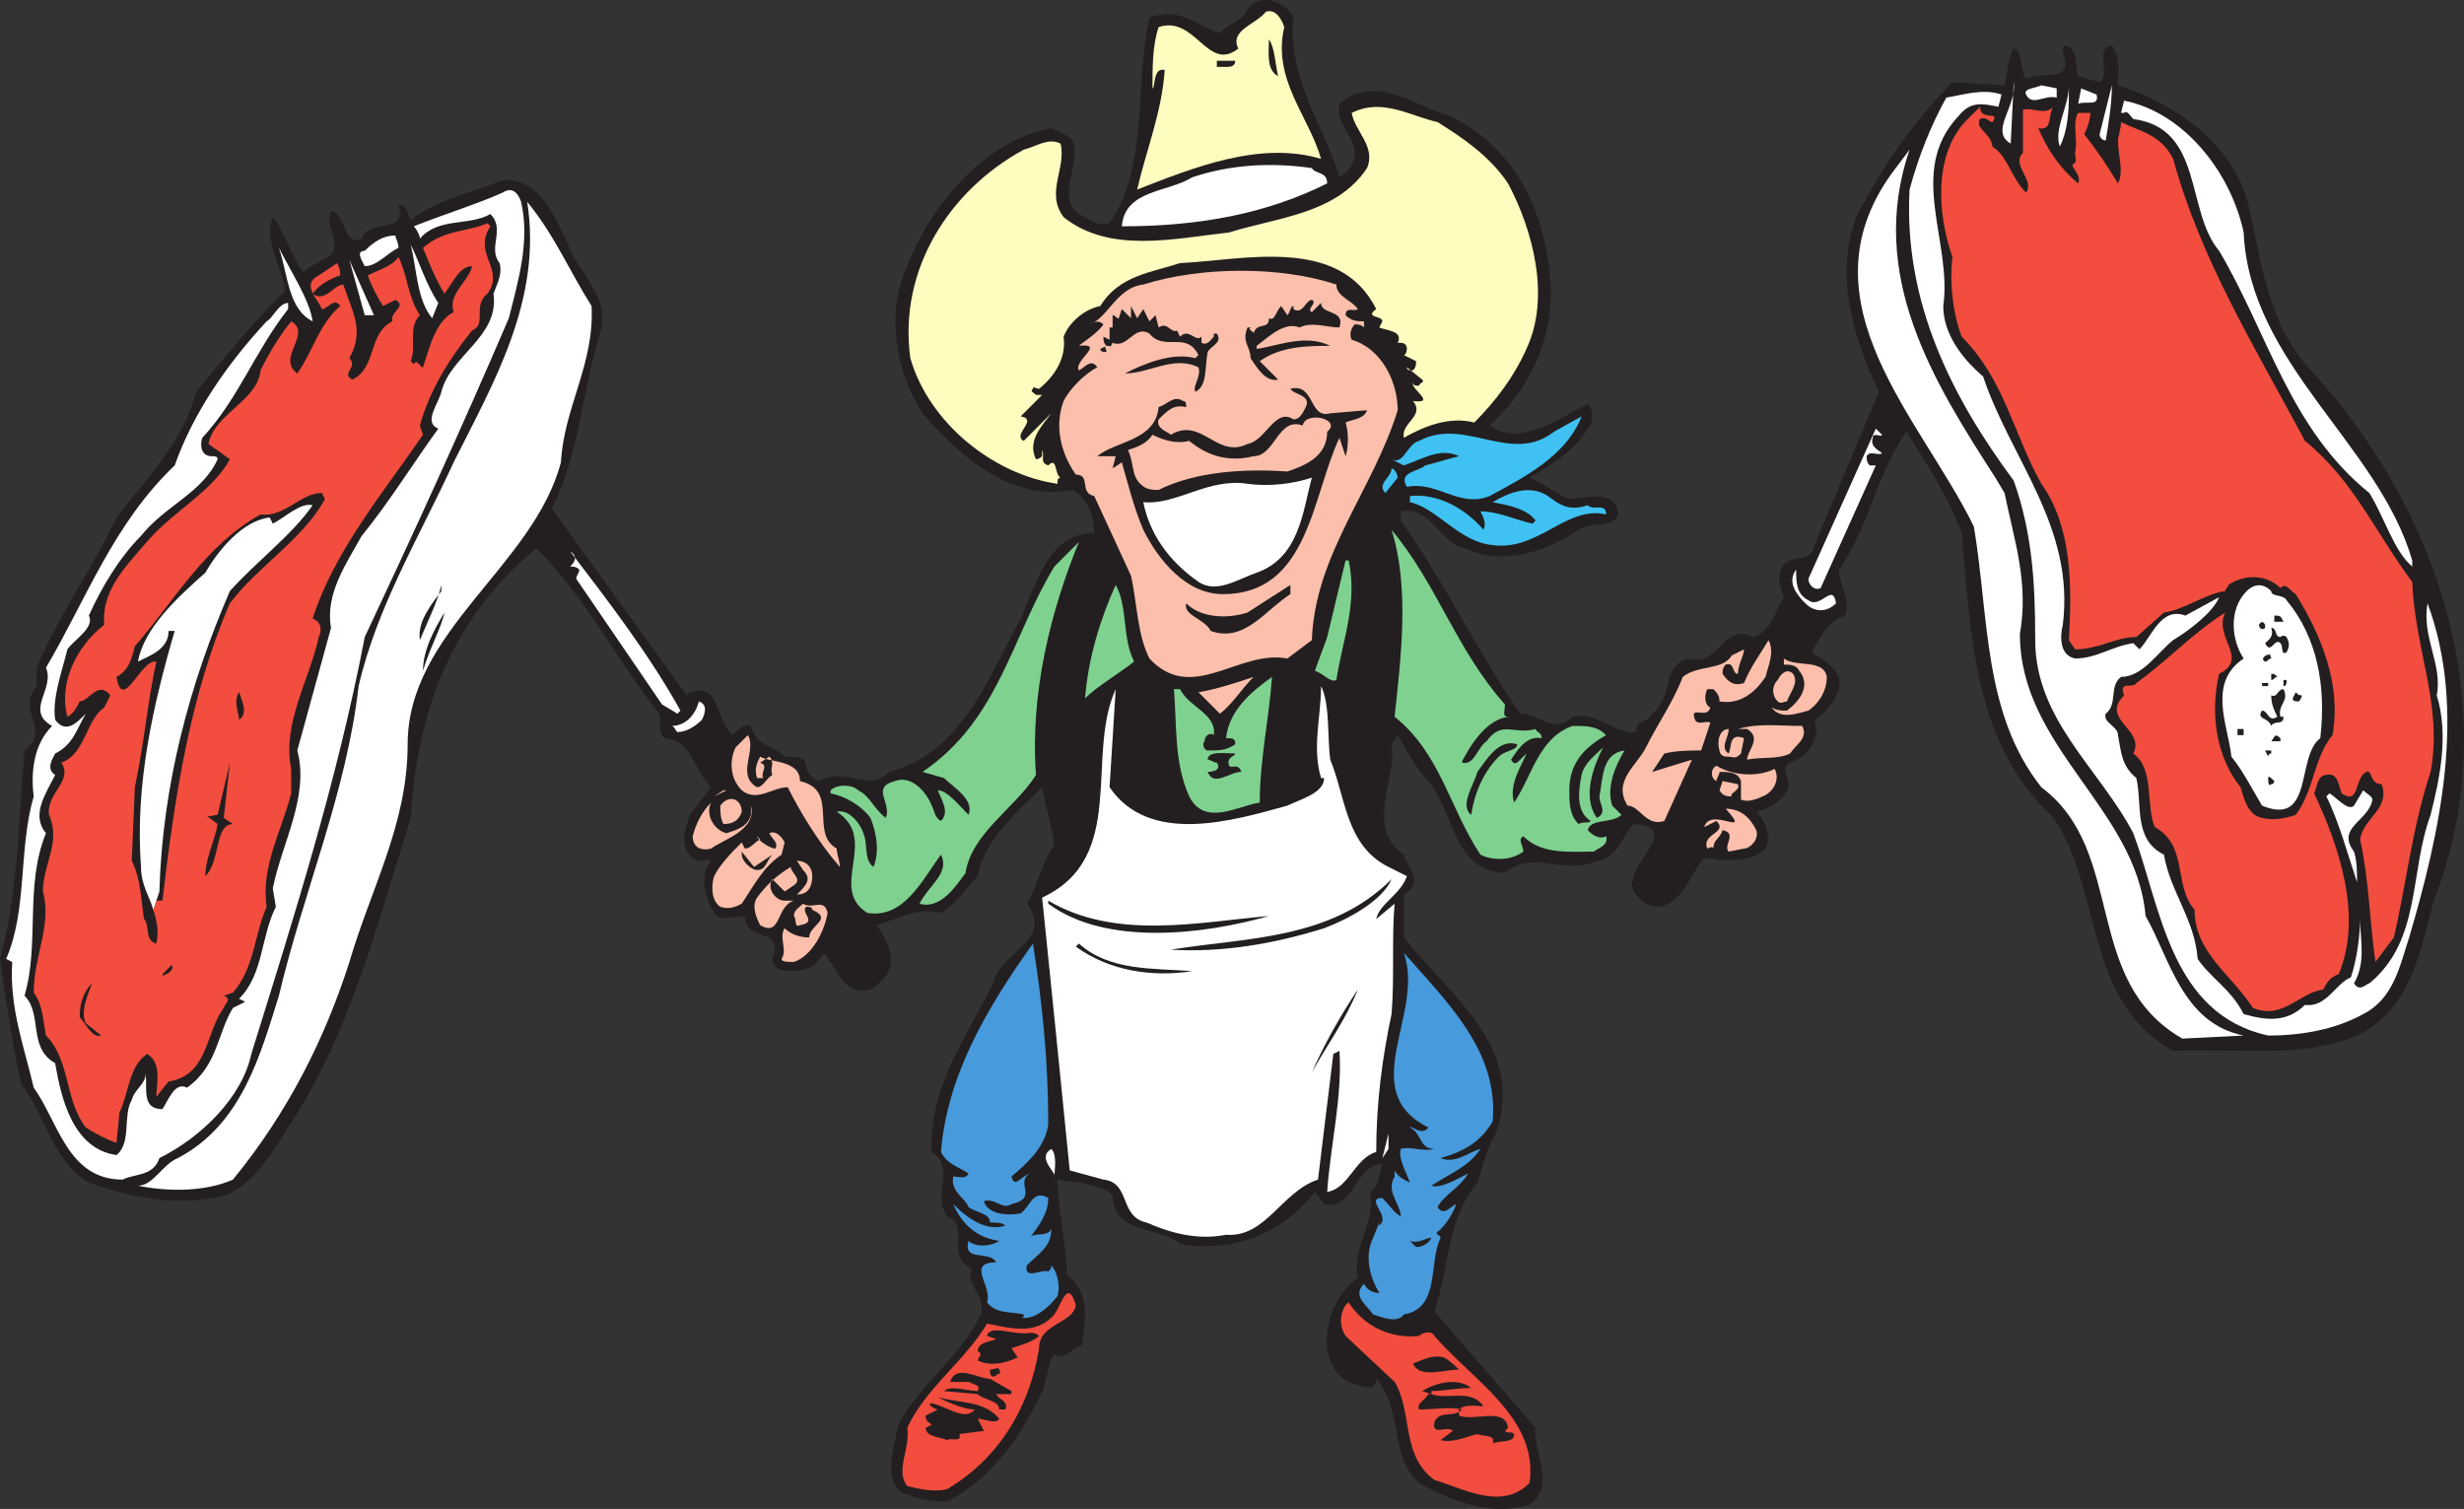
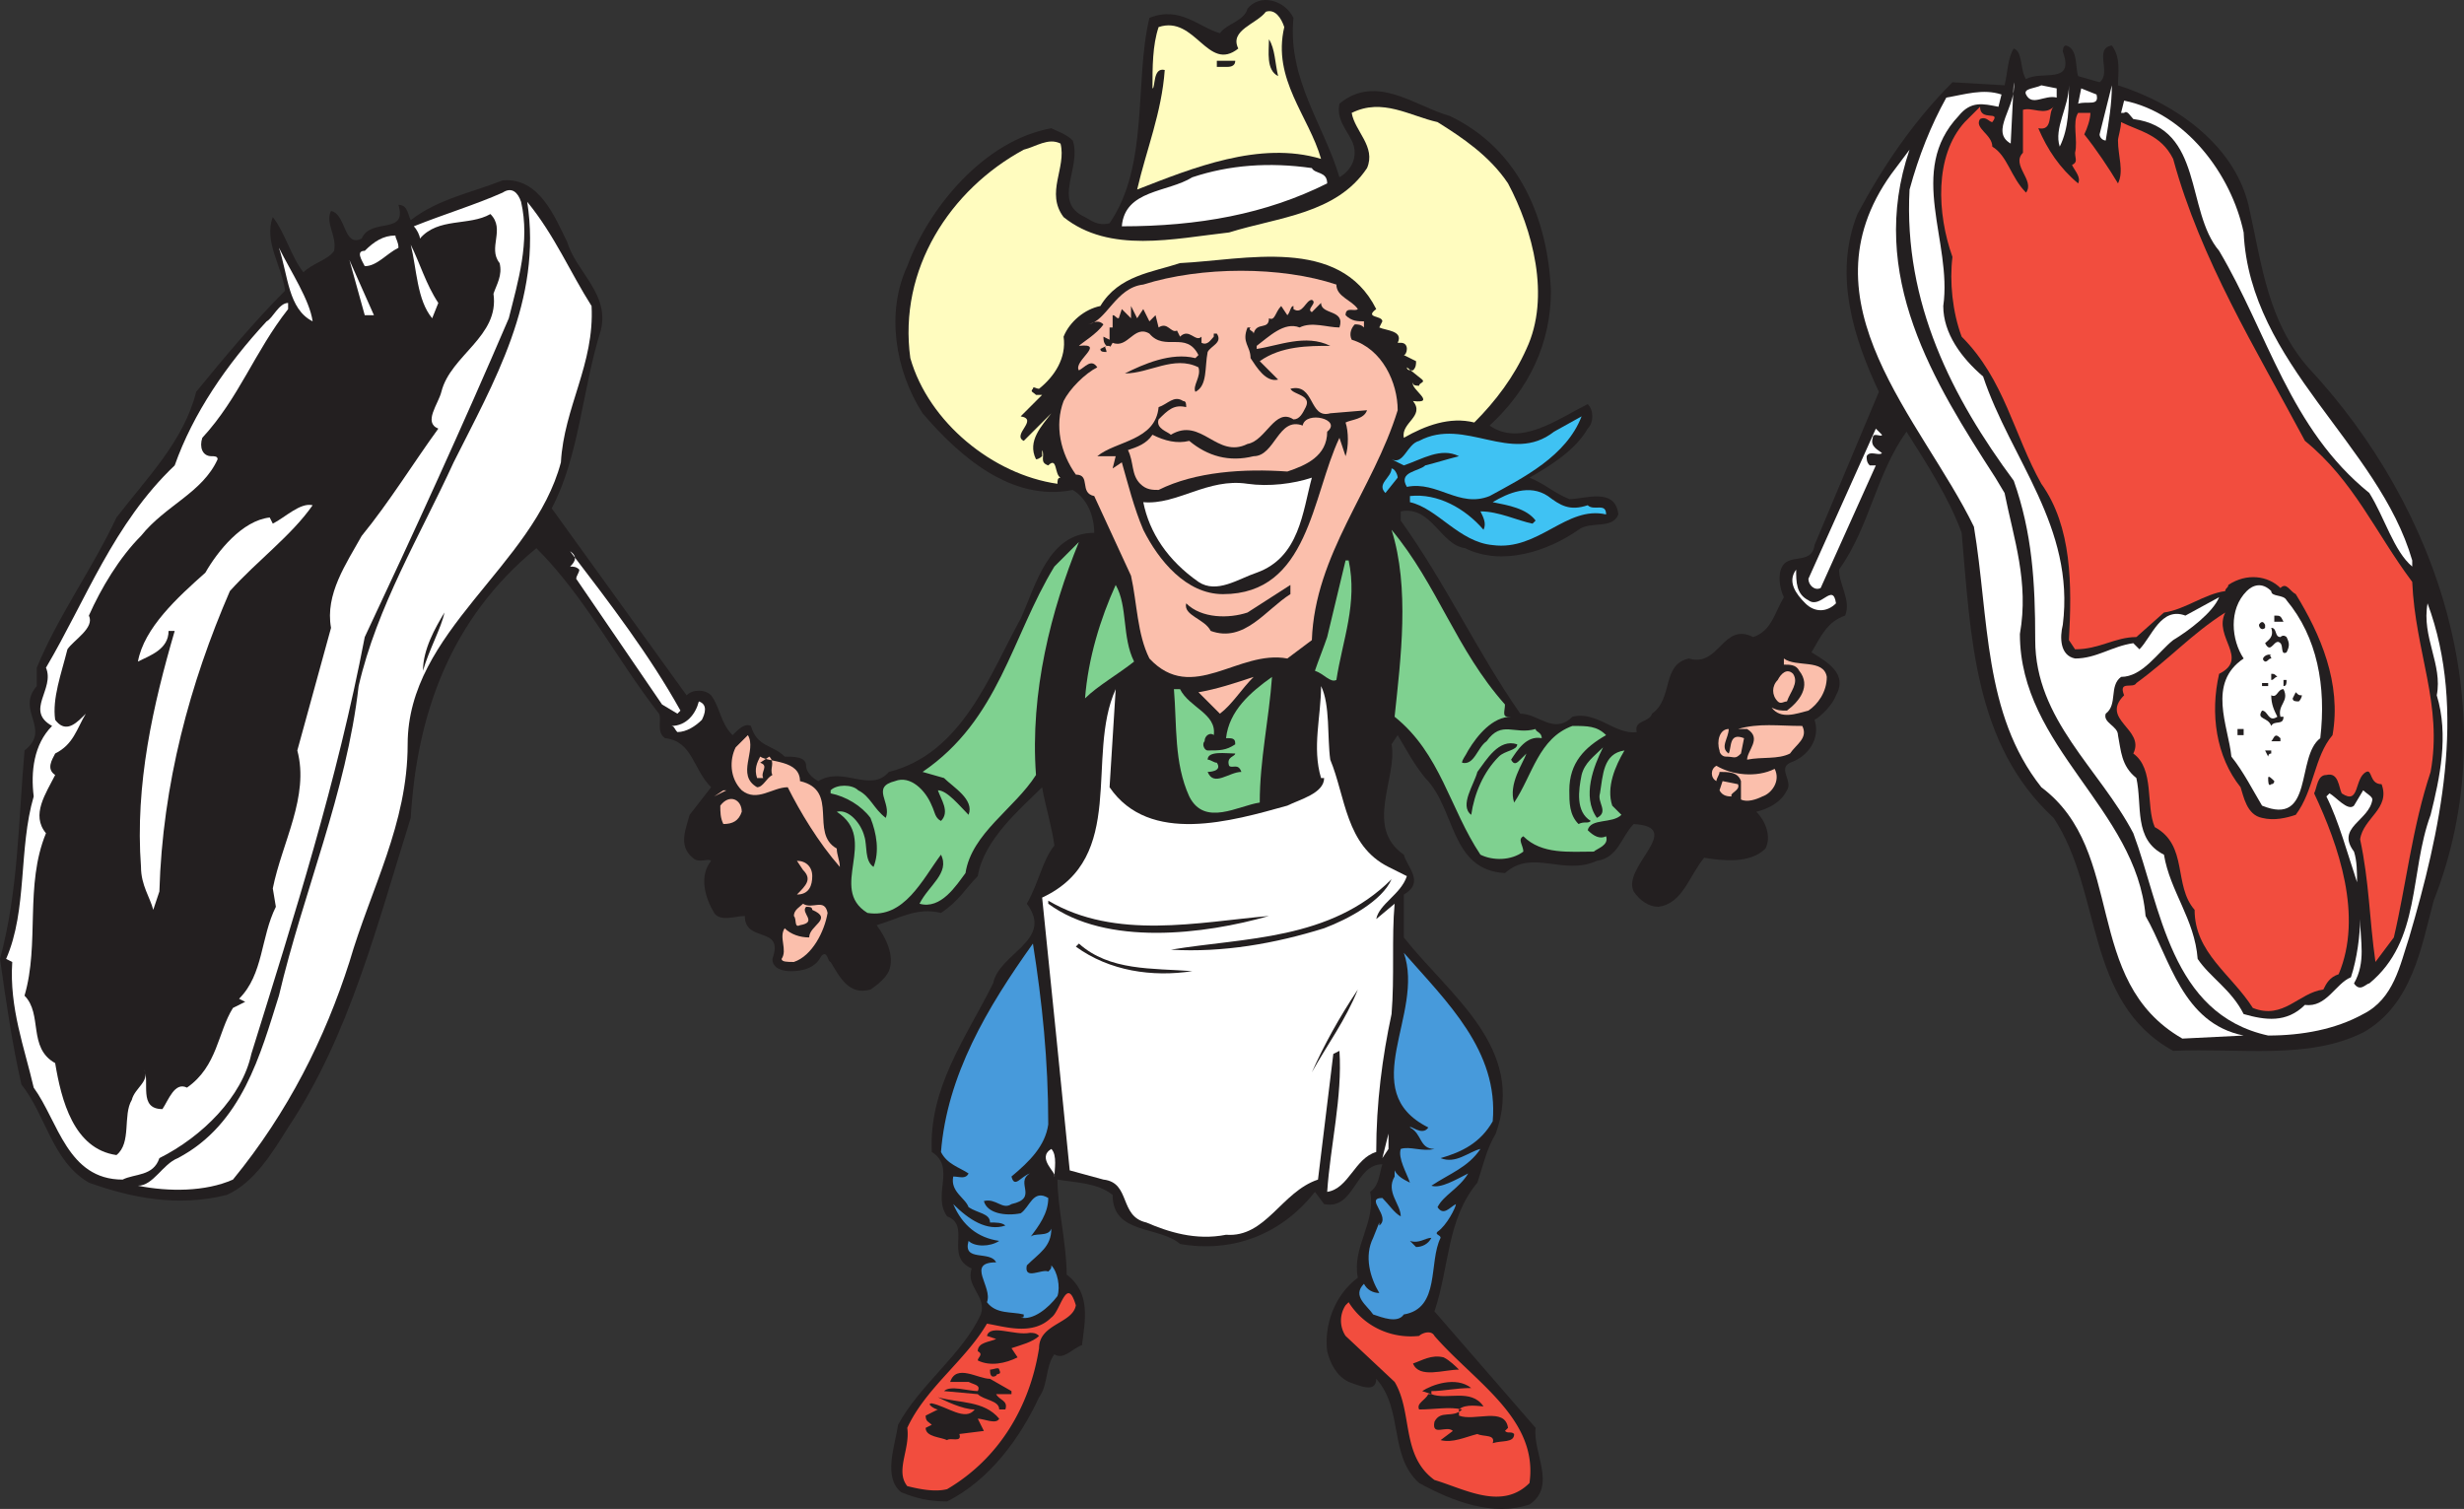
<svg xmlns="http://www.w3.org/2000/svg" width="602.918" height="369.204">
  <rect width="100%" height="100%" fill="#333333" stroke="none" />
  <path fill="#231f20" fill-rule="evenodd" d="M316.5 4.375c-1.5 15 7.5 26.25 11.25 39 3.75-2.25 4.5-6 3-9s-3.75-5.25-3-9c9-7.5 18.75.75 27 3 17.25 8.25 24 25.5 24.75 42.75 0 12.75-5.25 24-15 33 7.5 5.25 16.5-1.5 24-5.25 1.5 1.5 1.5 4.5 0 6-3 5.25-9 9-14.25 12 3.75 1.5 6 3.75 9.75 5.25 3.75 0 11.25-3 12 3.75-1.5 3.75-6.75 1.5-9.75 3.75-7.5 5.25-18.75 9-27.75 4.5-6-.75-8.25-10.5-15.75-9v2.25c11.25 15.75 18.75 32.25 29.25 47.25 4.5 0 8.25 5.25 12.75.75 6-1.5 10.5 4.5 15.75 3.75-.75-3 3-2.25 3.75-4.5 5.25-3.75 2.25-12 9-13.5 7.5 2.25 8.25-9 15.75-5.25 4.5-1.5 5.25-6 7.5-9.75-.75-1.5-1.5-4.5-.75-6.75 1.5-4.5 7.5-.75 8.25-6l15.75-37.5c-6-12.75-11.25-28.5-5.25-43.5 6-11.25 13.5-22.5 23.25-32.25l12.75.75c.75-3 .75-6.75 2.25-9 2.25.75 1.5 5.25 3 7.5 3.75-2.25 12 1.5 9-6.75 0 0 0-1.5.75-1.5 3 .75 2.25 5.25 3 7.5l5.25 1.5c3-2.25-1.5-8.25 3-9 2.25 3 1.5 6.75 1.5 9.75 14.25 4.5 29.25 15 32.25 30.75 3 13.5 4.5 27 14.25 38.25 32.25 34.5 48.75 84.75 30.75 130.5-3 11.25-5.25 25.5-17.25 32.25-13.5 6.75-30 3.75-46.5 4.5-21.75-12-17.25-39-29.25-57-19.5-18-20.25-44.25-22.5-69.75-3-8.25-8.25-16.5-13.5-24.75-7.5 10.5-9 23.25-16.5 33.75 0 3.75 3 7.5 1.5 11.25-4.5 1.5-6 5.25-8.25 9 3.75 2.25 9 5.25 6 10.5-.75 2.25-3.75 5.25-5.25 6 1.5 4.5-1.5 9-6 10.5-3 1.5.75 4.5-.75 6.75-1.5 3-4.5 4.5-7.5 5.25 2.25 2.25 3.75 6 2.25 9-3.75 3.75-10.5 3-15 2.25-3.75 4.5-5.25 11.25-11.25 12-2.25 0-4.5-1.5-6-3.75-3-6 12.75-15.75 0-16.5-3 3-3.75 8.25-9 9-8.25 3.75-15.75-3-22.5 3-13.5-.75-12-15.75-19.5-23.25-3-3.75-4.5-6.75-6.75-10.5l-1.5 2.25c1.5 8.25-6.75 20.25 3 27 .75 3 5.25 6.75 0 9.75v10.5c11.25 14.25 30 27 22.5 48-2.25 3.75-3 7.5-4.5 12-7.5 9-6.75 20.25-10.5 31.5l24.75 28.5c-.75 6 5.25 14.25-1.5 18.75-9 3-18.75-.75-27-5.25-7.5-6.75-3.75-18-10.5-25.5 0 3.75-4.5 1.5-6.75.75-3-1.5-4.5-4.5-5.25-7.5-.75-6 1.5-13.5 7.5-18-1.5-7.5 4.5-13.5 3-21 2.25-1.5 2.25-4.5 3-6.75-6.75 0-6.75 11.25-14.25 9.75l-2.25-3c-8.25 10.5-20.25 15-33 12.75-5.25-4.5-16.5-2.25-16.5-12-3.75-3-9-3-13.5-3.75 0 6.75 2.25 15.75 2.25 23.25 6 4.5 4.5 11.25 3.75 17.25-2.25.75-4.5 3.75-6.75 2.25-2.25 3-1.5 7.5-3.75 10.5-4.5 9.75-12 20.25-22.5 25.5-4.5 0-7.5-.75-11.25-2.25-4.5-3.75-1.5-11.25-.75-16.5 5.25-9.75 15.75-17.25 20.25-27 1.5-4.5-3.75-6.75-2.25-11.25-6.75-3 0-10.5-6-12.75-3.75-5.25 2.25-12-3.75-15.75-.75-15.75 8.25-27.75 15-41.25 1.5-7.5 15-10.5 8.25-19.5 3-5.25 3.75-10.5 6.75-14.25-.75-5.25-2.25-9.75-3-14.25-5.25 5.25-14.25 12.75-15.75 21.75-3 3-4.5 6-9 9-6-1.5-10.5 1.5-15.75 3 2.25 3 4.5 7.5 3 11.25-.75 1.5-2.25 3-4.5 4.5-5.25 1.5-7.5-3-9.75-6.75-.75 0-.75-3-2.25-1.5-1.5 3-4.5 3.75-7.5 3.75-2.25 0-4.5-.75-4.5-3 3-8.25-6.75-3.75-6.75-10.5-2.25 0-6 1.5-7.5-.75-2.25-3.75-3.75-9-.75-12.75-.75-.75-3 .75-4.5-.75-3.75-3-1.5-7.5-.75-10.5l5.25-6.75c-4.5-4.5-4.5-11.25-11.25-12-2.25-1.5-.75-4.5-1.5-6-10.5-13.5-18-28.5-30-40.5-21 17.25-29.25 40.5-30.75 66-8.25 26.25-15 53.25-30 75.75-3.75 6-8.25 13.5-15 16.5-12 3-23.25.75-33.75-3-9-5.25-10.5-16.5-16.5-24-2.25-9.75-3.75-20.25-5.25-30.75 4.5-16.5 4.5-33.75 6-51 6.75-5.25-2.25-9.75 3-15.75v-4.5c5.25-12.75 13.5-24 19.5-36.75 7.5-9.75 16.5-18.75 19.5-30.75 6.75-8.25 14.25-17.25 21.75-24.75-.75-6-5.25-12-3-18 3 3.75 4.5 9.75 7.5 13.5 2.25-2.25 6-3 7.5-5.25.75-3.75-2.25-6.75-.75-9.75 3.75.75 3 9 7.5 6.75 2.25-5.25 11.25-.75 9-8.25 2.25 0 2.25 2.25 3 3.75 6.75-5.25 15-6.75 22.5-9.75 9-.75 12.75 9 15.75 15 2.25 7.5 10.5 12.75 8.25 21.75-4.5 14.25-5.25 30.75-12 43.5l33 45.75c1.5-1.5 4.5-1.5 6 0 2.25 3 2.25 6.75 5.25 9.75 1.5-1.5 3-3 4.5-2.25 1.5 5.25 5.25 4.5 8.25 7.5 2.25 0 5.25 0 5.25 2.25 0 1.5 1.5 3 3 3.75 6-3.75 12.75 3 17.25-2.25 18-4.5 24.75-24 32.25-37.5 3.75-8.25 6.75-21 18-21 0-3.75-1.5-8.25-5.25-10.5-15 3-27.75-8.25-36.75-18.75-6.75-10.5-9-24.75-3.75-36 5.25-14.25 18.75-30.75 35.25-33.75 1.5.75 3.75 1.5 5.25 3 2.25 6.75-5.25 15 3 18.75 1.5.75 3 2.25 6 1.5 9.75-14.25 6-34.5 9.75-50.25 7.5-3 12 2.25 17.25 3.75 1.5-2.25 6-3 6.75-6 3-3.75 9-2.25 11.25 2.25" />
  <path fill="#fffcbf" fill-rule="evenodd" d="M314.25 6.625c-3 12.75 6 21.75 9 32.25-15-4.5-31.5 2.25-45 7.5 2.25-9.75 6-18.75 6.75-29.25-3-.75-2.25 4.5-3 4.5 0-5.25 0-10.5 1.5-15 9-3 12 11.25 19.5 5.25-2.25-4.5 4.5-6 6.75-9 2.25-.75 3.75 1.5 4.5 3.75" />
  <path fill="#231f20" fill-rule="evenodd" d="M312.75 18.625c-3-1.5-2.25-6-2.25-9 1.5 2.25 1.5 6 2.25 9m-10.5-3.75c0 1.5-1.5 1.5-2.25 1.5h-2.25v-1.5h4.5" />
  <path fill="#fff" fill-rule="evenodd" d="M492 35.125c-5.25-3 1.5-9 .75-15l-.75 15m12 .75c-1.5-4.5 2.25-9.75 2.25-15 0 5.25 0 10.5-2.25 15m11.25-1.5c-.75 0-1.5-.75-1.5-1.5l3-12c0 4.5-.75 9-1.5 13.5m-12-10.5c-3-.75-6 2.25-7.5-.75-.75-1.5 2.25-1.5 3.75-2.25l3.75.75v2.25m9.75-.75c.75 3-2.25 1.5-4.5 2.25l.75-3.75 3.75 1.5" />
  <path fill="#fff" fill-rule="evenodd" d="M489 26.125c-3.75-.75-6.75-1.5-9.75 2.25-12.75 13.5-1.5 30.75-3.75 46.5 0 6.75 4.5 12.75 9.75 17.25 6.75 20.25 22.5 36.75 19.5 60.75-.75 3-.75 7.5 3 8.25 5.25 0 9-3 14.25-3.75l1.5 1.5c3-3 5.25-10.5 11.25-8.25l8.25-4.5c-1.5 3.75-7.5 8.25-11.25 10.5-3.75 3-7.5 9-12.75 9-3 2.25-.75 6.75-3.75 9-.75 2.25 3 3 3 5.25.75 3.75.75 7.5 4.5 10.5 1.5 6.75-.75 15 6.75 18.75 1.5 9 7.5 15.75 8.25 25.5 3 4.5 8.25 7.5 11.25 13.5 5.25 1.5 10.5 2.25 15-2.25 5.25.75 7.5-5.25 11.25-6.75 1.5-4.5 2.25-10.5 2.25-14.25 0 5.25 1.5 10.5-1.5 15.75 1.5 2.25 3 0 3.75 0 12.75-10.5 9.75-27 15-41.25 2.25-9 4.5-19.5 1.5-29.25 1.5-7.5-3.75-14.25-2.25-22.5 9.75 26.25 3 56.25-4.5 81.75-2.25 6.75-3.75 15-11.25 18.75-6.75 3.75-15 5.25-23.25 5.25-24-5.25-26.25-31.5-33-49.5-8.25-15.75-24-27.75-24-47.25 0-14.25-.75-26.25-5.25-39-15-20.25-27-43.5-25.5-71.25 2.25-8.25 5.25-15.75 9-22.5 4.5-.75 9-2.25 13.5-.75l-.75 3m60 30.75c1.5 32.25 33 51.75 41.25 80.25v1.5c-4.5-3.75-6.75-12-10.5-18-19.5-15.75-24.75-39-36.75-59.25-8.25-9.75-3.75-30-21-32.25-.75-.75-1.5-2.25-2.25-1.5H519l.75-3c15 3 26.25 18 29.25 32.25" />
  <path fill="#fffcbf" fill-rule="evenodd" d="M369 44.875c6 11.25 10.5 27.75 4.5 40.5-3 6.75-7.5 12.75-12.75 18-6-1.5-12 .75-17.25 3.75-.75-3.75 5.25-5.25 2.25-9 6 .75-.75-3 0-4.5 0 .75.75.75 1.5.75 0-.75 1.5-.75.75-1.5l-3.75-3c0 .75.75.75 1.5.75.75-.75.75-1.5.75-2.25l-3-1.5c.75 0 1.5-3-.75-3H342c1.5-3-3-3-4.5-3.75l.75-1.5c0-1.5-4.5-.75-1.5-3-9-18-32.25-12-48-11.25-6.75 2.25-15 3-19.5 10.5-3.75.75-7.5 3.75-9 7.5.75 5.25-2.25 9.75-6 12.75-.75 0-1.5-.75-1.5 0-.75.75 0 .75.75 1.5h1.5l-5.25 5.25c4.5.75-2.25 4.5.75 6l6.75-6.75c-2.25 3-6 6.75-3.75 11.25.75 0 1.5-.75 1.5-.75v-1.5c.75 1.5-.75 3 1.5 3.75 2.25-2.25 1.5 2.25 3 3-.75 0-.75.75-.75 1.5-15.75-2.25-31.5-15-36-30.75-3-21.75 9.75-41.25 27.75-51 3-.75 6-3 9-1.5 1.5 6-3.75 12 .75 18 11.25 9 27 5.25 40.5 3.75 12-3.75 26.25-4.5 33.75-15.75 2.25-5.25-3-9-3.75-13.5 7.5-3.75 14.25.75 21 2.25 6 3.75 12.75 8.25 17.25 15" />
  <path fill="#f24d3e" fill-rule="evenodd" d="M502.5 26.125c-1.5 1.5 0 6-3.75 5.25 2.25 5.25 5.25 9.75 9.75 13.5.75-1.5-.75-3-1.5-4.5 1.5-.75.75-1.5.75-3 .75-3-.75-7.5.75-9.75h3c0 1.5-.75 3.75-1.5 5.25 3 3.75 6 8.25 8.25 12 1.5-3 0-6.75 0-10.5 0-.75.75-3 .75-4.5 4.5 2.25 9.75 3 12.75 9 6.75 24.75 20.25 46.5 32.25 69 12 9.75 17.25 22.5 26.25 34.5.75 17.25 7.5 30 4.5 46.5-4.5 13.5-6 27.75-9 40.5l-4.5 6c-1.5-10.5-1.5-19.5-3.75-30 .75-5.25 7.5-7.5 5.25-13.5-3 0-2.25-3.75-3.75-3-3 1.5-1.5 8.25-6 5.25-.75-1.5-.75-5.25-3.75-4.5-2.25 0-2.25 3-3 4.5 6 12.75 12 30 6 44.25-2.25.75-3 2.25-3.75 3.75-6 .75-9.75 7.5-17.25 4.5-5.25-8.25-14.25-13.5-14.25-24-5.25-6-1.5-15.75-9.75-20.25-2.25-5.25 0-14.25-5.25-18 3-6-8.25-8.25-2.25-14.25-1.5-3.75 2.25-1.5 3-3 8.25-6 13.5-12 21.75-17.25-3 6 6 11.25-1.5 15-2.25 9.75-.75 20.25 5.25 27.75.75 2.25 1.5 6.75 5.25 7.5 3 .75 6 0 8.25-.75 4.5-6 4.5-14.25 9-19.5 2.25-12.75-3-24.75-9-34.5-1.5-.75-2.25-3-3.75-1.5-3-3-8.25-3.75-12.75-.75 0 .75-.75.75-.75 1.5-5.25.75-9.75 4.5-15 5.25l-6.75 6c-5.25 0-9 3-15 3l-1.5-2.25c.75-13.5.75-27.75-6.75-38.25-6.75-12-9-25.5-19.5-36-2.25-6-3-13.5-2.25-19.5-3.75-10.5-4.5-24.75 3-33l3.75-3.75c0 3.75 5.25.75 3 3.75-.75 0-1.5-1.5-3-.75-1.5 2.25 3 3.75 3 6.75 3.75 2.25 4.5 7.5 8.25 11.25 2.25-3-3.75-6.75-.75-9.75v-10.5c2.25-.75 5.25 1.5 7.5-.75" />
  <path fill="#fff" fill-rule="evenodd" d="m488.25 116.875 2.25 3.75c2.25 11.25 6 21.75 3.75 34.5 0 27.75 28.5 42.75 30.75 69 6 10.5 9 26.25 24 29.25l-15 .75c-24.75-14.25-13.5-45.75-34.5-61.5-14.25-18-12.75-41.25-16.5-63.75-12.75-26.25-42.75-54.75-20.25-86.25l4.5-6c-10.5 30.75 6 57 21 80.25m-163.5-72c-15 7.5-31.5 10.5-50.25 10.5.75-9 11.25-8.25 17.25-12 9-3 18.75-3.75 29.25-2.25.75 1.5 3.75.75 3.75 3.75m-200.25 33c-11.25 26.25-23.25 52.5-35.25 78-6.75 35.25-17.25 68.25-27.75 102-2.25 10.5-12 20.25-22.5 25.5-1.5 4.5-6 3.75-9 5.25-13.5 0-15.75-14.25-21.75-22.5-2.25-9.75-6-19.5-5.25-30.75l-1.5-.75c5.25-12 3-27 6.75-39.75-.75-6 0-12.75 4.5-17.25-6.75-3.75.75-9-1.5-14.25 9.75-16.5 16.5-35.25 31.5-49.5 4.5-12.75 12.75-24.75 22.5-35.25 1.5-.75 3-4.5 5.25-4.5v1.5c-8.25 10.5-12 21.75-21 31.5-.75 2.25 0 4.5 2.25 4.5.75 0 1.5 0 1.5.75-3.75 8.25-12.75 11.25-18.75 18.75-5.25 5.25-9.75 12.75-12.75 19.5 1.5 3-3.75 6-5.25 8.25-1.5 6-3.75 12-3 17.25 2.25 3 4.5 1.5 6.75-.75l.75-.75c-2.25 3.75-3 7.5-7.5 9.75-.75 1.5-2.25 3.75 0 5.25-2.25 4.5-6 9.75-2.25 14.25-5.25 12.75-1.5 27-5.25 39.75 4.5 4.5.75 12.75 7.5 16.5 1.5 9 4.5 21 15 22.5 3.75-3 1.5-9.75 3.75-13.5.75-3 4.5-4.5 3-7.5 1.5 3-1.5 9.75 4.5 9.75 1.5-2.25 3-6.75 6-5.25 7.5-5.25 7.5-13.5 11.25-19.5l3-1.5-1.5-.75c6-6 5.25-15 9-22.5l-.75-4.5c2.25-11.25 9-22.5 6-33.75l8.25-30c-1.5-8.25 3.75-15.75 7.5-22.5 6.75-8.25 12.75-18 18.75-26.25-3.75-1.5 0-6 .75-9 2.25-9 14.25-13.5 12.75-24 .75-2.25 2.25-4.5 1.5-7.5-3-3.75 1.5-8.25-2.25-12-5.25 3-12.75.75-17.25 6 0-.75-.75-2.25-1.5-3 7.5-3 15-5.25 21.75-8.25 2.25-1.5 3.75 0 4.5 2.25 2.25 9.75-.75 19.5-3 28.5" />
  <path fill="#fff" fill-rule="evenodd" d="M144.75 74.875c.75 14.25-6.75 24.75-7.5 38.25-6.75 25.5-37.5 41.25-37.5 69 0 19.5-9 35.25-14.25 53.25-6 18.75-15 36.75-28.5 53.25-6.75 3-15.75 3-23.25 1.5 3.75 0 6-5.25 9.75-6.75 15.75-8.25 20.25-25.5 24.75-39.75 6-25.5 16.5-49.5 19.5-75.75 4.5-19.5 15-36.75 23.25-54.75 9.75-19.5 21.75-39.75 18-63.75 6.75 8.25 10.5 17.25 15.75 25.5" />
-   <path fill="#f24d3e" fill-rule="evenodd" d="M120 55.375c-4.5 6.75 3.75 10.5-.75 16.5-3.75 3 0 7.5-3.75 9-6 7.5-10.5 15-12.75 23.25l.75 2.25c-9.75 14.25-21.75 28.5-27 45 2.25.75 2.25 3 1.5 4.5-2.25 10.5-9 21-6.75 32.25v6c-2.25 9-7.5 18-6 27.75-3 6.75-3 15-8.25 21l-2.25.75c2.25.75 0 2.25 0 3-4.5 6-3.75 16.5-13.5 18l-3 3.75c0-3 1.5-8.25-2.25-10.5-4.5 3-4.5 9.75-6.75 14.25l-.75 7.5c-2.25-.75-5.25-2.25-7.5-3.75-5.25-6.75-3.75-16.5-9.75-22.5-.75-3.75-.75-7.5-3-10.5 0-9 4.5-16.5 2.25-24.75 0-6.75 4.5-12 1.5-18.75-.75-5.25 6-8.25 3-12.75 6-2.25 6-10.5 10.5-13.5l1.5-3c-3-3.75-5.25 1.5-7.5 1.5-.75 1.5-1.5 3-3 3.75-2.25-8.25 2.25-17.25 9-22.5-.75-8.25 5.25-14.25 9.75-19.5 6.75-8.25 16.5-12.75 21-21l-5.25-3.75c1.5-7.5 12-10.5 12.75-18 2.25-4.5 4.5-8.25 7.5-12 5.25 3-3.75 9 1.5 12.75 3.75-5.25 5.25-12 10.5-16.5-1.5-2.25-3 .75-4.5.75-.75-2.25-5.25-6-.75-8.25l4.5-3c.75 1.5.75 2.25.75 3-2.25.75-5.25 2.25-6.75 4.5 3 2.25 5.25-2.25 7.5-2.25 2.25 6.75 5.25 11.25 1.5 18 2.25 2.25-2.25 3.75.75 5.25 6-3 3.75-11.25 9.75-14.25-.75-2.25 3.75-3.75.75-5.25l-3 1.5c-1.5-2.25-3-5.25-3.75-7.5 3-1.5 6-2.25 7.5-4.5 2.25 4.5 2.25 9.75 5.25 14.25-3 3-.75 7.5-2.25 11.25l.75.75c.75-1.5 1.5.75 2.25.75 1.5-4.5 3-11.25 7.5-13.5-1.5-4.5 3.75-7.5 4.5-11.25-3 0-4.5 3.75-6.75 6.75-2.25-3.75-3.75-7.5-5.25-11.25 5.25-4.5 10.5-3.75 15.75-6l.75.75" />
  <path fill="#fff" fill-rule="evenodd" d="M97.5 60.625c-3 1.5-5.25 4.5-8.25 4.5-.75-1.5-2.25-3.75 0-3.75 2.25-2.25 4.5-3.75 7.5-3.75 0 .75.75 1.5.75 3m9.75 13.5-1.5 3.75c-3.75-4.5-3.75-12-5.25-18 2.25 4.5 3.75 9.75 6.75 14.25m-30.75 4.5c-6-3-6-11.25-8.25-18 3 6 7.5 12.75 8.25 18m12.75-1.5-3.75-13.5 6 13.5zm0 0" />
  <path fill="#fbbfac" fill-rule="evenodd" d="M327 69.625c0 3 3.75 3.75 5.25 6-.75.75-3-.75-3 1.5 1.5 1.5 3 1.5 4.5 1.5v1.5c-.75-.75-1.5-.75-2.25-.75-.75.75-1.5 2.25-.75 3.75 7.5 2.25 11.25 10.5 11.25 17.25-6 19.5-20.25 35.25-21 56.25l-6 4.5c-12-2.25-23.25 11.25-33.75 0-3-6-3-13.5-4.5-20.25l-9-19.5c-3.75-.75-.75-5.25-4.5-5.25-3.75-5.25-5.25-12-3-18 1.5-3 5.25-6.75 8.25-8.25-1.5-2.25-3 0-4.5.75-1.5-2.25 6.75-6.75 0-6 .75-.75 4.5-3 6-5.25-1.5-1.5-3 0-3.75 0 4.5-.75 6.75-9 13.5-9.75 14.25-4.5 33.75-4.5 47.25 0" />
  <path fill="#231f20" fill-rule="evenodd" d="M321 73.375c1.5.75-1.5 2.25 0 3l2.25-2.25c0 3 6 1.5 4.5 6-3 0-6.75-1.5-9.75 0-3.75-1.5-7.5 2.25-10.5 4.5v.75c5.25-.75 12-3.75 18-.75-5.25 0-12 0-17.25 3.75l4.5 4.5c-3 .75-5.25-3-6.75-5.25 0-3-2.25-3.75-.75-7.5h.75c-.75.75.75.75.75 1.5.75-3 3.75-.75 3.75-3.75 1.5.75 1.5-1.5 3-3l1.5 2.25c.75-.75.75-2.25 1.5-2.25v.75c2.25 1.5 3-2.25 4.5-2.25m-41.25 2.25 1.5 3 1.5-1.5.75 3c2.25-1.5 3 1.5 4.5.75l.75 1.5c2.25-2.25 3.75 1.5 5.25 0v1.5c1.5.75 2.25-.75 3-1.5v-.75h.75c1.5 2.25-1.5 3-2.25 4.5-.75 3.75 0 8.25-3 9.75-.75-1.5 1.5-3.75.75-6-6-3-12 1.5-18 1.5 4.5-2.25 11.25-5.25 17.25-3.75l.75-.75c-3-6-8.25-.75-12-5.25-3.75-2.25-5.25 3.75-9 2.25 0 0-.75 1.5-.75.75h-.75c-.75 0 0 .75 0 1.5-.75 0-1.5 0-1.5-.75l1.5-.75c-.75-.75-.75-1.5-.75-2.25l1.5.75v-3h.75v-3c.75 0 .75.75 1.5.75l.75-2.25 2.25 2.25v-3l1.5 3 1.5-2.25m45.75 25.5 9-.75c-.75 2.25-3.75 2.25-5.25 3 .75 2.25.75 6 0 8.25l-1.5-4.5c-6.75 14.25-7.5 38.25-28.5 38.25-9 0-15.75-8.25-19.5-15.75-2.25-5.25-3.75-11.25-5.25-16.5l-2.25 1.5.75-3h-4.5c4.5-3.75 14.25-3.75 15-12 2.25-.75 3.75-3 6-1.5.75 0 .75.75.75 1.5-3-.75-4.5.75-6.75 3-.75 2.25 2.25 3 3 3.75 7.5-4.5 11.25 6 18.75 2.25 4.5-.75 6.75-9 11.25-6 1.5 0 2.25-1.5 3-3 1.5-3-3-3-3.75-4.5 6-1.5 4.5 7.5 9.75 6" />
  <path fill="#fbbfac" fill-rule="evenodd" d="M324.75 105.625c0 6-5.25 8.25-9.75 9.75-10.5-.75-22.5 0-31.5 4.5-1.5 0-3 0-4.5-1.5-2.25-2.25-1.5-5.25-3-8.25 2.25-.75 4.5-1.5 6-3.75 3 1.5 6 2.25 9 1.5 4.5 3.75 9.75 5.25 15.75 3.75 5.25 0 6-9.75 12-7.5.75-3.75 9.75-1.5 6 1.5" />
  <path fill="#3fc2f3" fill-rule="evenodd" d="M364.5 121.375c-7.5 3-12.75-3.75-20.25-2.25-2.25-3.75 3-3.75 4.5-5.25 3-.75 5.25-1.5 8.25-2.25-4.5-2.25-9 .75-13.5 2.25l-3-1.5c3 1.5 3.75-3.75 6.75-4.5 11.25-6 22.5 6 33-2.25l6.75-3.75c-3.75 9.75-14.25 15-22.5 19.5" />
  <path fill="#fff" fill-rule="evenodd" d="M460.5 106.375c0 .75-2.25-.75-2.25.75-.75 2.25 1.5 3 2.25 3.75-.75.75-3-.75-3.75.75 0 .75 0 1.5.75 2.25h1.5l-13.5 30c-1.5.75-3-.75-3-2.25l16.5-36.75 1.5 1.5" />
  <path fill="#3fc2f3" fill-rule="evenodd" d="m342 116.875-3 3.75c-2.25-2.25 1.5-3.75 1.5-6 .75 0 1.5 1.5 1.5 2.25" />
  <path fill="#fff" fill-rule="evenodd" d="M321 116.875c-2.25 8.25-3 19.5-13.5 23.25-4.5 1.5-9.75 5.25-14.25 2.25-7.5-5.25-12-12-13.5-19.5 8.25.75 15.75-6 25.5-4.5 5.25.75 11.25 0 15.75-1.5" />
  <path fill="#3fc2f3" fill-rule="evenodd" d="M388.5 123.625c1.5 1.5 4.5-.75 4.5 2.25-9.75-2.25-16.5 9-27.75 7.5-8.25-.75-13.5-9-20.25-10.5v-1.5c6.75-.75 13.5 3 18 8.25.75-1.5 0-3-.75-4.5 4.5 0 9 2.25 12.75 3l.75-.75c-2.25-3-6.75-3.75-10.5-4.5 3.75-2.25 9-4.5 13.5-1.5 3 2.25 5.25 3.75 9.75 2.25" />
  <path fill="#231f20" fill-rule="evenodd" d="M37.5 222.625c.75 2.25 1.5 5.25.75 8.25-3-.75-1.5-4.5-3-6-.75-4.5-.75-9.75-3-14.25l.75-18c2.25-10.5 3-20.25 5.25-30.75-3.75-.75-8.25 12.75-9.75 3.75 3-1.5 3.75-4.5 4.5-7.5 9.75-11.25 17.25-24.75 30.75-32.25 6 .75 9.75-5.25 15-5.25l.75 1.5c-5.25 9.75-16.5 16.5-23.25 25.5-9.75 22.5-13.5 47.25-16.5 72.75h-1.5c0-.75 0-1.5.75-2.25" />
  <path fill="#fff" fill-rule="evenodd" d="M39 218.125c.75-26.25 7.5-51 17.25-73.5 6.75-7.5 15-13.5 20.25-21-3-.75-6.75 3-9.75 4.5l-.75-1.5c-6.75.75-12.75 8.25-15.75 13.5-6.75 6-15 13.5-16.5 21.75 3-1.5 7.5-3 7.5-7.5h1.5c-5.25 18-9.75 37.5-8.25 57.75 0 4.5 2.25 7.5 3 10.5" />
  <path fill="#7fd190" fill-rule="evenodd" d="M368.25 172.375c0 1.5-.75 3 .75 3h.75c-4.5 0-8.25 4.5-10.5 8.25-.75 1.5-1.5 2.25-1.5 3 3 .75 3.75-3.75 6-5.25 3.75-5.25 6.75-1.5 12-3 0 .75 1.5.75 1.5 2.25-3.75-.75-6 3-7.5 5.25.75 1.5 1.5.75 2.25 0l1.5-1.5c-.75 2.25-4.5 7.5-3 12 4.5-6.75 6-15.75 14.25-18.75 3.75 0 6 0 8.25 2.25-5.25 3-9 6.75-9 13.5 0 3 0 6 2.25 8.25 1.5-.75 2.25 0 3-.75-3.75-2.25-3-7.5-2.25-11.25.75-3 3-4.5 5.25-6.75-2.25 4.5-5.25 12-1.5 17.25 3-1.5 0-3.75.75-6 .75-4.5.75-9.75 6-10.5-2.25 3.75-4.5 9-3 13.5l2.25 2.25c-2.25 2.25-7.5.75-8.25 3.75 1.5 1.5 3 2.25 4.5 1.5.75 2.25-2.25 3-3 3.75-6 0-12.75.75-17.25-3.75-1.5.75 0 2.25 0 3.75-3 2.25-7.5 2.25-10.5.75-7.5-11.25-9.75-24.75-21-33.75 1.5-14.25 3.75-31.5-.75-45.75 11.25 13.5 15.75 29.25 27.75 42.75m-114.75 17.25c-5.25 8.25-15.75 14.25-17.25 24-2.25 3-6 9-11.25 7.5 2.25-4.5 7.5-7.5 5.25-12-4.5 6-9 15.75-18 14.25-9.75-6 3-18-7.5-24.75 3-.75 6 3 6.75 6 .75 2.25 0 6 2.25 7.5 1.5-3.75.75-8.25-.75-12-2.25-3-6-5.25-9.75-6v-.75c1.5-1.5 5.25-1.5 6.75 0 3 1.5 3.75 4.5 6.75 6.75 1.5-3.75-3.75-7.5 2.25-9 3.75-1.5 7.5 2.25 9 6 .75 1.5.75 3 2.25 3.75 2.25-2.25 0-5.25-.75-7.5 2.25 0 5.25 3.75 7.5 6 1.5-3.75-3.75-6.75-6-9l-5.25-1.5c18.75-12.75 21.75-33 32.25-50.25l6-6c-6.75 16.5-12 36.75-10.5 57" />
  <path fill="#fff" fill-rule="evenodd" d="m166.5 173.875-.75.75-3.75-2.25-21-30.75c0-.75.75-1.5.75-2.25-.75-.75-1.5-.75-2.25-.75.75-.75 2.25-2.25 0-3.75 9.75 12.75 19.5 25.5 27 39" />
  <path fill="#7fd190" fill-rule="evenodd" d="M330 137.125c2.25 10.5-1.5 19.5-3 29.25-1.5.75-3-1.5-5.25-2.25.75-2.25 2.25-6 3-8.25l4.5-18.75h.75" />
  <path fill="#fff" fill-rule="evenodd" d="M442.5 146.875c3 2.25 6-4.5 6.75.75-2.25 2.25-5.25 2.25-7.5 0s-4.5-5.25-2.25-8.25c0 3 0 6 3 7.5" />
-   <path fill="#231f20" fill-rule="evenodd" d="M102.75 156.625c-.75-4.5 3-9 5.25-12v-1.5c-.75 3.75-3.75 9.75-5.25 13.5" />
  <path fill="#7fd190" fill-rule="evenodd" d="M277.5 161.875c-3.75 3-9 6-12 9 .75-9.75 3.75-19.5 7.5-27.75 3 5.25 1.5 12.75 4.5 18.75" />
  <path fill="#231f20" fill-rule="evenodd" d="M315.75 145.375c-6 3.75-11.25 12-19.5 9-1.5-3-6.75-3.75-6-6.75 3.75 3.75 10.5 3.75 15 2.25l10.5-6.75v2.25" />
  <path fill="#fff" fill-rule="evenodd" d="M559.5 146.875c7.5 9 9.75 21 8.25 33.75-6 4.5-1.5 21.75-14.25 16.5-2.25-3.75-4.5-8.25-7.5-12-.75-7.5-6-18 3-24-3-4.5-3.75-12 .75-16.5 1.5-1.5 3.75-2.25 6 0 0 1.5 3 .75 3.75 2.25" />
  <path fill="#231f20" fill-rule="evenodd" d="M103.5 164.125c0-5.25 3-10.5 5.25-14.25-.75 3.75-3.75 9-5.25 14.25m455.25-12h-2.25v-1.5c1.5 0 1.5 0 2.25 1.5m-4.5.75v.75c-.75.75-1.5 0-1.5-.75 0 0 .75-1.5 1.5 0m3.75 3c.75-.75 1.5 0 1.5 0 .75 1.5.75 2.25 0 3.75-1.5.75-.75-1.5-1.5-2.25-1.5-1.5-2.25 3-3.75 0 .75-.75 2.25-1.5 1.5-3.75 1.5 0 .75 2.25 2.25 2.25" />
-   <path fill="#fbbfac" fill-rule="evenodd" d="M432 165.625c-3 4.5-6.75 6.75-11.25 6 0-1.5-.75-2.25-1.5-3h-1.5c-.75 1.5-.75 3.75.75 4.5-.75 3-5.25-.75-3.75 3 .75 1.5 3 0 3.75.75l-2.25 6.75c-2.25 0-6 0-9 .75l-3 4.5 9.75-3-6.75 15c-4.5 1.5-6-3.75-9-3.75-3.75-6 2.25-9.75 4.5-14.25 3-6 6.75-11.25 9-17.25 3.75-3 9.75-1.5 12-5.25l3-1.5c0 1.5-1.5 3.75-1.5 6-1.5 0-.75-3-3-2.25-.75.75-.75 1.5-.75 2.25 1.5 2.25 3 3 5.25 2.25 1.5-3.75 3.75-6.75 6-10.5 1.5 3 0 6-.75 9" />
  <path fill="#231f20" fill-rule="evenodd" d="M555.75 160.375c-.75 0 0 0 0 .75-.75 0-.75.75-1.5.75-1.5-.75.75-2.25 1.5-1.5" />
  <path fill="#fbbfac" fill-rule="evenodd" d="M447 165.625c0 3.75-2.25 6.75-4.5 8.25-3 .75-6.75 2.25-9-.75 1.5.75 2.25.75 3.75.75 3-2.25 6-6 3-9.75-.75-1.5-2.25-1.5-3.75-1.5v-1.5c3 2.25 9.75 0 10.5 4.5" />
  <path fill="#fbbfac" fill-rule="evenodd" d="M438.75 164.875c1.5 2.25-.75 4.5-1.5 6.75-.75 0-1.5.75-2.25 0-1.5-1.5-1.5-3.75 0-5.25.75-1.5 2.25-3 3.75-1.5" />
  <path fill="#231f20" fill-rule="evenodd" d="M557.25 165.625c-.75 0-.75.75-1.5.75v-1.5c.75 0 .75 0 1.5.75" />
  <path fill="#fbbfac" fill-rule="evenodd" d="M306.75 165.625c-3 3-5.25 6.75-8.25 9l-5.25-5.25c4.5-.75 9-2.25 13.5-3.75" />
  <path fill="#7fd190" fill-rule="evenodd" d="M311.25 165.625c-.75 10.5-3 20.25-3 30.75-5.25.75-13.5 6-17.25-1.5-3.75-8.25-3-17.25-3.75-26.25h1.5c2.25 4.5 9 6 8.25 11.25-.75-.75-2.25 0-2.25 1.5-.75.75 0 2.25.75 2.25 3 0 4.5 0 6.75-1.5 0-.75 0-1.5-1.5-1.5H300c.75-6.75 6-11.25 11.25-15" />
  <path fill="#231f20" fill-rule="evenodd" d="M559.5 166.375c0 .75 0 1.5-.75 1.5v-1.5h.75m-4.5.75v.75h-1.5v-.75h1.5" />
  <path fill="#fff" fill-rule="evenodd" d="M325.5 185.875c3.75 9 3.75 21 14.25 26.25l4.5 2.25c-1.5 4.5-6.75 6.75-7.5 10.5l4.5-3.75c-.75 8.25 0 18-.75 27-2.25 10.5-3.75 21.75-3.75 33.75-5.25 1.5-6.75 9-12 9.75.75-11.25 3.75-23.25 3-34.5l-1.5.75-3.75 30.75c-9 3-12.75 14.25-22.5 13.5-7.5 1.5-14.25-.75-19.5-3-6.75-1.5-3.75-9.75-10.5-10.5l-8.25-2.25c-2.25-22.5-4.5-45-6.75-66.75 21-9.75 10.5-34.5 18-51l-1.5 24c9.75 14.25 30 8.25 43.5 4.5 3-1.5 9-3 9-6.75h-.75c-2.25-7.5 0-15 0-22.5 2.25 4.5 1.5 12.75 2.25 18" />
  <path fill="#231f20" fill-rule="evenodd" d="M558 175.375h.75c0 2.25-2.25.75-3 2.25-.75-2.25-3.75-1.5-2.25-3.75 1.5 0 1.5 3 3.75 1.5-.75-1.5-1.5-3-1.5-5.25 1.5.75 1.5-1.5 3-1.5 1.5 3-1.5 3.75-.75 6.75m-499.5.75c0-1.5-1.5-4.5 0-6.75.75 2.25 2.25 5.25 0 6.75m504.75-6s0 .75-.75 1.5c-.75 0-1.5 0-1.5-.75l.75-1.5c.75.75.75.75 1.5.75" />
  <path fill="#fff" fill-rule="evenodd" d="M171.75 176.125c-1.5 1.5-3.75 3-6 3-.75-.75-.75-1.5-1.5-1.5 3.75 0 6-3 6.75-6 2.25.75 1.5 3 .75 4.5" />
  <path fill="#fbbfac" fill-rule="evenodd" d="M441 177.625c1.5 3-1.5 4.5-3 6.75-3 1.5-6.75.75-10.5 1.5 0-2.25 3.75-5.25 0-7.5h-2.25c5.25-1.5 9.75-.75 15.75-.75" />
  <path fill="#231f20" fill-rule="evenodd" d="M549 178.375v1.5h-1.5v-1.5h1.5" />
  <path fill="#fbbfac" fill-rule="evenodd" d="M423 178.375c0 2.25-2.25 4.5 0 6 .75-1.5 0-5.25 3.75-3.75l-.75 3.75c-1.5 1.5-1.5.75-3.75.75-.75 0-1.5-.75-1.5-1.5-.75-2.25 0-5.25 2.25-5.25m-237.75 14.25c1.5 0 2.25-2.25 3.75-3-.75-1.5.75-3-.75-4.5l-2.25 1.5c2.25.75 0 2.25.75 3.75h-1.5c-.75-2.25 0-3.75.75-5.25 2.25 1.5 9.75.75 9.75 6 9.75 2.25 2.25 12.75 9 16.5 0 1.5.75 3 .75 4.5-5.25-6-9.75-13.5-12.75-19.5-3.75 0-7.5 3.75-11.25.75-3-3-3-7.5-1.5-10.5l3-3c2.25 3.75-3 9.75 2.25 12.75" />
  <path fill="#231f20" fill-rule="evenodd" d="M558 180.625v.75h-2.25c.75-.75.75-2.25 2.25-.75m-186.75 1.5c0 1.5-3 1.5-4.5 3-3.75 3.75-6 9-6.75 14.25-3-2.25.75-7.5 1.5-10.5 2.25-3 5.25-8.25 9.75-6.75m184.5 2.25c-.75 0-.75.75-.75.75l-.75-1.5h1.5v.75m-253.5 0c0 .75-2.25.75-1.5 3 .75.75 2.25-.75 3 1.5-3 0-6.75 3.75-8.25 0 0 0 3.75 0 2.25-2.25-.75 0-1.5-.75-2.25-.75 0-2.25 4.5-1.5 6.75-1.5M57 201.625c-4.5 0-3 9-6.75 12.75 0-4.5 2.25-8.25 3-12.75l-3-2.25c.75.75 2.25 0 3 0l3-12.75-1.5 13.5 2.25 1.5" />
  <path fill="#fbbfac" fill-rule="evenodd" d="M434.25 188.125c1.5 3-.75 6-3 6.75-1.5.75-3.75 1.5-5.25.75v-4.5c-.75-2.25-3-2.25-5.25-2.25 0 .75-.75 1.5-.75 2.25-1.5-.75-1.5-3 0-3.75 3.75 2.25 9.75 3 14.25.75" />
  <path fill="#231f20" fill-rule="evenodd" d="M556.5 191.125s0 .75-.75.75c-.75.75-.75-.75-.75-1.5s.75 0 1.5.75" />
  <path fill="#fbbfac" fill-rule="evenodd" d="M425.25 191.875c.75 1.5-2.25 2.25-1.5 3-.75 0-2.25 0-3-1.5l.75-2.25 3.75.75m-250.5 3 2.25-1.5h.75zm0 0" />
  <path fill="#fff" fill-rule="evenodd" d="M580.5 195.625c-.75 5.25-9 6.75-4.5 12.75.75 2.25.75 5.25.75 7.5-2.25-6.75-4.5-15-7.5-21l.75-.75c1.5.75 4.5 4.5 6 3l2.25-3.75c.75.75 2.25 1.5 2.25 2.25" />
  <path fill="#fbbfac" fill-rule="evenodd" d="M181.5 198.625c-.75 2.25-2.25 3-4.5 3-.75-1.5-.75-3-.75-4.5 2.25-3 5.25-1.5 5.25 1.5" />
-   <path fill="#fbbfac" fill-rule="evenodd" d="M177.75 203.875c2.25-.75 5.25-1.5 6-4.5v-2.25c1.5 6-6.75 8.25-9.75 10.5-3 .75-4.5-.75-4.5-3 .75-3 2.25-6 4.5-8.25-1.5 3 .75 6.75 3.75 7.5m252-.75c.75 2.25-1.5 4.5-3 4.5l-3.75.75c-1.5-1.5 2.25-4.5-1.5-5.25-.75 2.25-2.25 2.25-2.25 4.5 0-.75-1.5 0-1.5 0-1.5-3.75 5.25-3.75 2.25-6.75l-3 1.5c1.5-5.25 12 3 5.25-4.5 3.75 0 6 2.25 7.5 5.25m-237.75 3-.75 3c-4.5 3-6.75 7.5-9.75 12-1.5.75-3 1.5-5.25.75-2.25-1.5-2.25-5.25-1.5-7.5 1.5-3 4.5-6 6.75-8.25l.75 1.5c1.5 0 2.25-1.5 3.75-2.25l-.75-.75c0 .75 3 3 4.5 3 .75-1.5-.75-2.25-1.5-3.75 1.5-.75 3 .75 3.75 2.25" />
  <path fill="#231f20" fill-rule="evenodd" d="M189 209.125c-1.5 1.5-1.5 3.75-3.75 3.75-1.5 0-3.75-2.25-3.75-3.75v-.75l3 3.75 4.5-3" />
  <path fill="#fbbfac" fill-rule="evenodd" d="M198.75 214.375c0 2.25-.75 4.5-3.75 4.5 2.25-2.25 3.75-3.75 1.5-6l-1.5-2.25c2.25 0 3.75 1.5 3.75 3.75" />
-   <path fill="#fbbfac" fill-rule="evenodd" d="m194.25 216.625-2.25 1.5-3-3c-1.5 2.25.75 5.25 3 5.25h2.25c-4.5 1.5-3 9-8.25 6-.75-1.5-2.25-4.5-.75-6.75 2.25-3 4.5-5.25 8.25-7.5 0 1.5 3 3 .75 4.5" />
  <path fill="#231f20" fill-rule="evenodd" d="M324 227.125c-12 3.75-24.75 6-37.5 5.25 18-3 39-2.25 54-17.25-2.25 5.25-10.5 9.75-16.5 12m-13.5-3c-15.75 4.5-39.75 7.5-54-3v-.75c16.5 9.75 36.75 5.25 54 3.75" />
  <path fill="#fbbfac" fill-rule="evenodd" d="M202.5 223.375c-.75 4.5-3.75 10.5-8.25 12-1.5 0-3 0-3-.75 1.5-2.25-.75-5.25.75-7.5 1.5 1.5 3.75 2.25 6 2.25 0-3 6-4.5.75-6.75 0-.75-.75-.75-1.5-.75-1.5 1.5 3 3.75-1.5 4.5-1.5.75-.75-1.5-1.5-2.25 0-1.5 1.5-2.25 2.25-3 2.25 1.5 5.25-1.5 6 2.25" />
  <path fill="#231f20" fill-rule="evenodd" d="M291.75 237.625c-9.75 1.5-20.25 0-28.5-6l.75-.75c7.5 6.75 18 6 27.75 6.75" />
  <path fill="#479adb" fill-rule="evenodd" d="M256.5 275.125c-.75 5.25-4.5 9-9 12.75.75 3 2.25 0 4.5-.75-3.75 2.25 2.25 6-4.5 7.5-2.25 1.5-3.75-1.5-6.75-.75.75 3 5.25 3.75 9 3 2.25-1.5 3-6 6.75-3.75 0 3.75-2.25 6.75-4.5 9.75.75-1.5 4.5 0 5.25-2.25 0 4.5-3 6-6 9-.75 3.75 3.75.75 5.25 1.5.75-.75.75-.75.75-1.5 1.5 1.5 2.25 5.25 1.5 7.5-2.25 3-6 6-9 5.25.75 0 .75 0 .75-.75-3-.75-6.75 0-9-3 1.5-3.75-5.25-9.75 2.25-9.75-1.5-3-8.25 0-6.75-5.25 1.5 1.5 5.25 1.5 7.5 0-5.25-.75-9-3.75-11.25-9 3.75 3.75 8.25 6.75 12.75 5.25-.75-.75-2.25-.75-3.75-.75 0-2.25-3-2.25-5.25-3.75-.75-2.25-4.5-3.75-3.75-7.5 1.5 0 3 .75 3.75-.75-2.25-1.5-5.25-2.25-6.75-5.25 1.5-18.75 11.25-35.25 22.5-51 2.25 14.25 3.75 28.5 3.75 44.25m108.75-.75c-3 5.25-7.5 7.5-12.75 9 3.75 1.5 6.75-1.5 9.75-2.25-3 4.5-7.5 6-12 9 2.25.75 6-1.5 9-3-2.25 3.75-6 5.25-7.5 8.25 1.5 2.25 3 0 4.5-.75 0 .75-2.25 5.25-4.5 6.75-.75.75.75.75.75 1.5-3 6 0 17.25-9 18.75-1.5 2.25-5.25.75-7.5 0-1.5-2.25-5.25-4.5-2.25-7.5.75 1.5 2.25 2.25 3.75 2.25-2.25-3.75-3.75-9-1.5-13.5l1.5-3.75v.75c3-2.25-3.75-6.75.75-6.75 1.5 1.5 3 3.75 4.5 4.5 0-3-3.75-6-1.5-9.75v-1.5c.75 1.5 2.25 2.25 3.75 3-.75-2.25-3-6-2.25-8.25 2.25-.75 5.25.75 8.25 0-3.75 0-3-3.75-6-5.25 0-.75 3 2.25 4.5 0-18-9-.75-27.75-6-42.75 10.5 12 23.25 24 21.75 41.25" />
  <path fill="#231f20" fill-rule="evenodd" d="M40.5 238.375c-.75.75-.75 0-.75 0l2.25-2.25c.75.75-.75 2.25-1.5 2.25m-19.5 12 3.75 3c-2.25.75-3.75-3-5.25-4.5 0-3 .75-6 3-8.25-.75 2.25-3 6.75-1.5 9.75m300 12c3-6.75 6.75-13.5 11.25-20.25-3 7.5-7.5 13.5-11.25 20.25" />
  <path fill="#fff" fill-rule="evenodd" d="m338.25 283.375 1.5-6v3.75zm-80.25 4.5c.75-.75-4.5-4.5-.75-6.75 1.5 1.5.75 5.25.75 6.75" />
  <path fill="#231f20" fill-rule="evenodd" d="m252 302.875-1.5 1.5 1.5-1.5m98.25 0c-.75 1.5-2.25 2.25-3.75 2.25l-1.5-1.5c2.25.75 3.75-.75 5.25-.75" />
  <path fill="#f24d3e" fill-rule="evenodd" d="M263.25 319.375c-.75 4.5-9 4.5-9 10.5-2.25 14.25-9.75 27-22.5 34.5-3 .75-6.75 0-9.75-.75-3-3.75.75-9 0-14.25 4.5-9.75 14.25-16.5 19.5-25.5 4.5.75 11.25 3 15.75-1.5 2.25-1.5 3.75-10.5 6-3m84 7.5c.75-.75 3-1.5 3.75 0 9.75 11.25 25.5 20.25 23.25 36-6.75 6.75-15.75 1.5-23.25-.75-8.25-6-5.25-16.5-9.75-24l-12-11.25a6.813 6.813 0 0 1 0-7.5l.75-.75c3.75 6 10.5 9 17.25 8.25" />
  <path fill="#231f20" fill-rule="evenodd" d="M254.25 326.875c-1.5 1.5-4.5 2.25-6.75 3l1.5 2.25c-3 1.5-6.75 2.25-9.75.75 0-.75 1.5-1.5 0-2.25 0-2.25 3-2.25 4.5-3l-2.25-.75c.75-3 6.75 0 10.5-.75.75 0 1.5 0 2.25.75m102.75 8.25c-3.75 0-9.75 2.25-11.25-1.5 2.25-.75 4.5-2.25 7.5-1.5 1.5.75 3 2.25 3.75 3m-112.5 0c.75 1.5-.75.75-.75 1.5-1.5.75-1.5-.75-1.5-1.5.75 0 2.25-.75 2.25 0m3 5.25v.75h-3.75c.75 1.5 3 1.5 2.25 3.75h-1.5c0-2.25-3.75-2.25-5.25-3.75l-8.25-.75c1.5-1.5 6 0 8.25 0 .75-1.5-.75-1.5-2.25-2.25h-4.5c1.5-4.5 6.75-.75 9.75-.75l5.25 3m112.5-.75c-3.75 0-6.75.75-9.75.75v.75c3.75 1.5 9.75-1.5 12.75 3-.75 0-4.5-.75-6 .75v1.5c3.75 1.5 11.25-2.25 12 3l-.75.75c.75.75 1.5 0 2.25.75 0 2.25-3 1.5-5.25 2.25.75-2.25-2.25-1.5-3.75-2.25-3 .75-6 2.25-9 1.5l3-2.25c-1.5-1.5-5.25 1.5-4.5-2.25 1.5-3 4.5-.75 6.75-3-3-.75-6.75 0-10.5 0-.75-1.5 1.5-2.25 2.25-3.75h.75l-2.25-.75c2.25-1.5 8.25-3.75 12-.75m-115.5 7.5c-.75 1.5-3.75 0-5.25 0l1.5 3-6 .75c.75 2.25-2.25.75-3 1.5-1.5-.75-5.25-.75-5.25-3l1.5-.75c-.75-.75-1.5-.75-1.5-2.25l3-1.5c-.75 0-3-1.5-1.5-1.5 3.75.75 8.25 4.5 10.5 1.5-3 0-7.5-2.25-9-3 5.25 1.5 11.25.75 15 5.25" />
</svg>